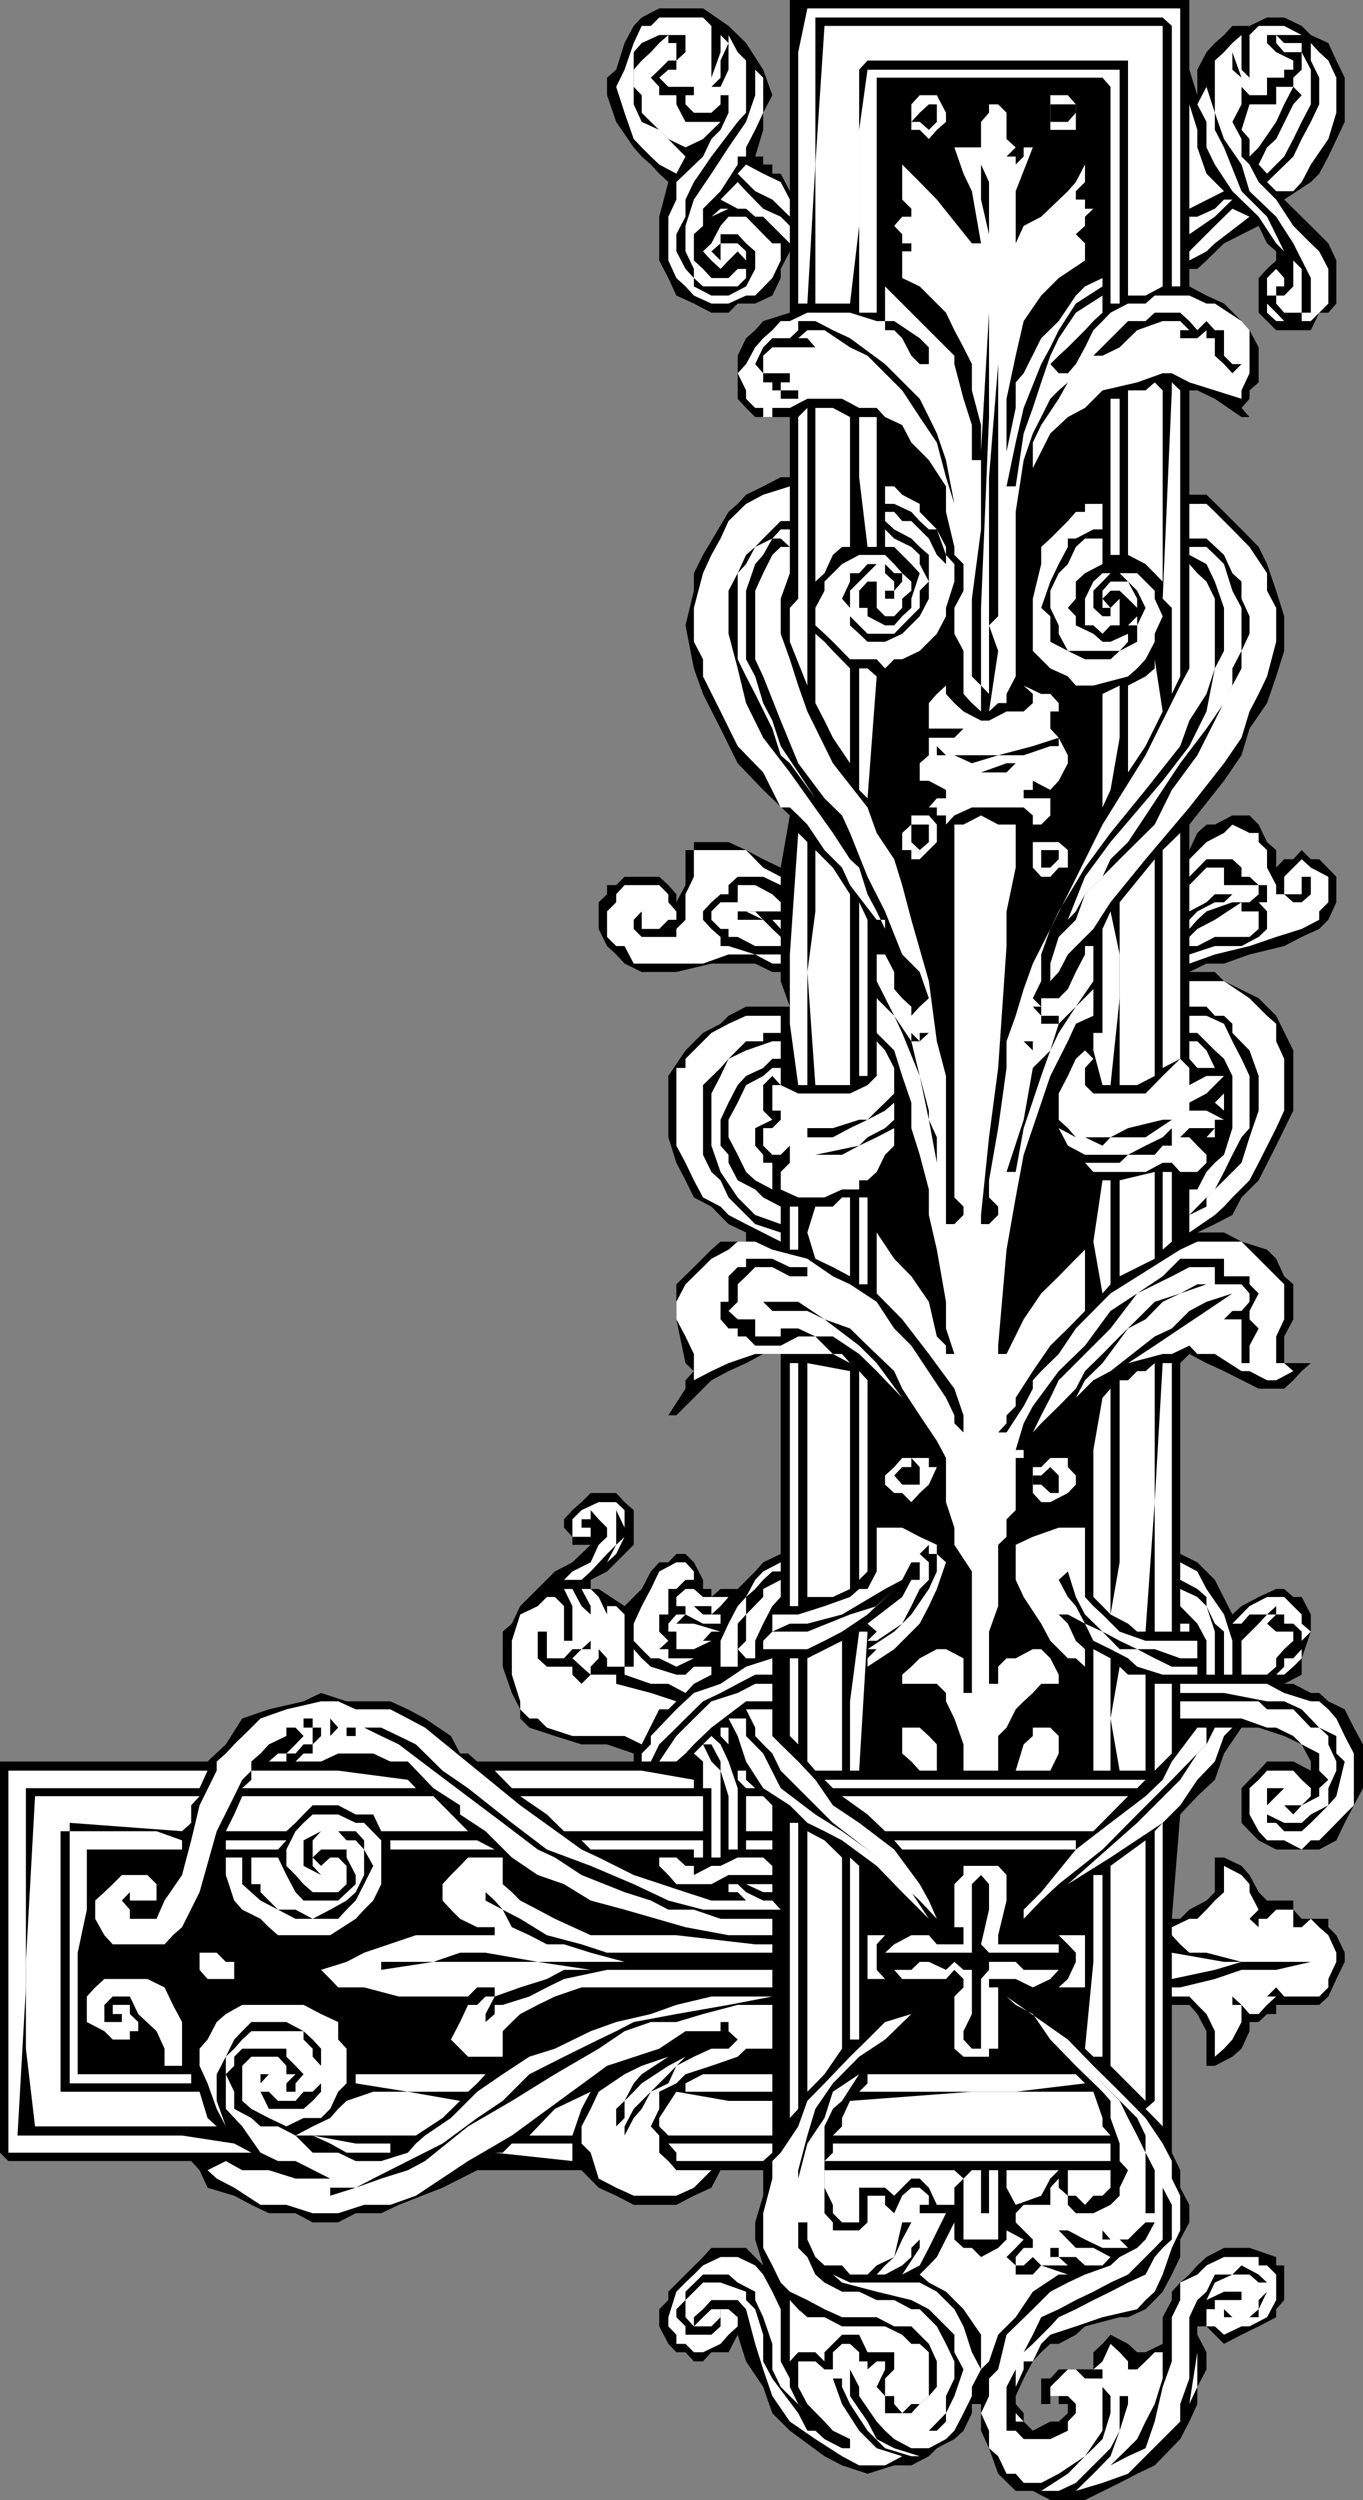
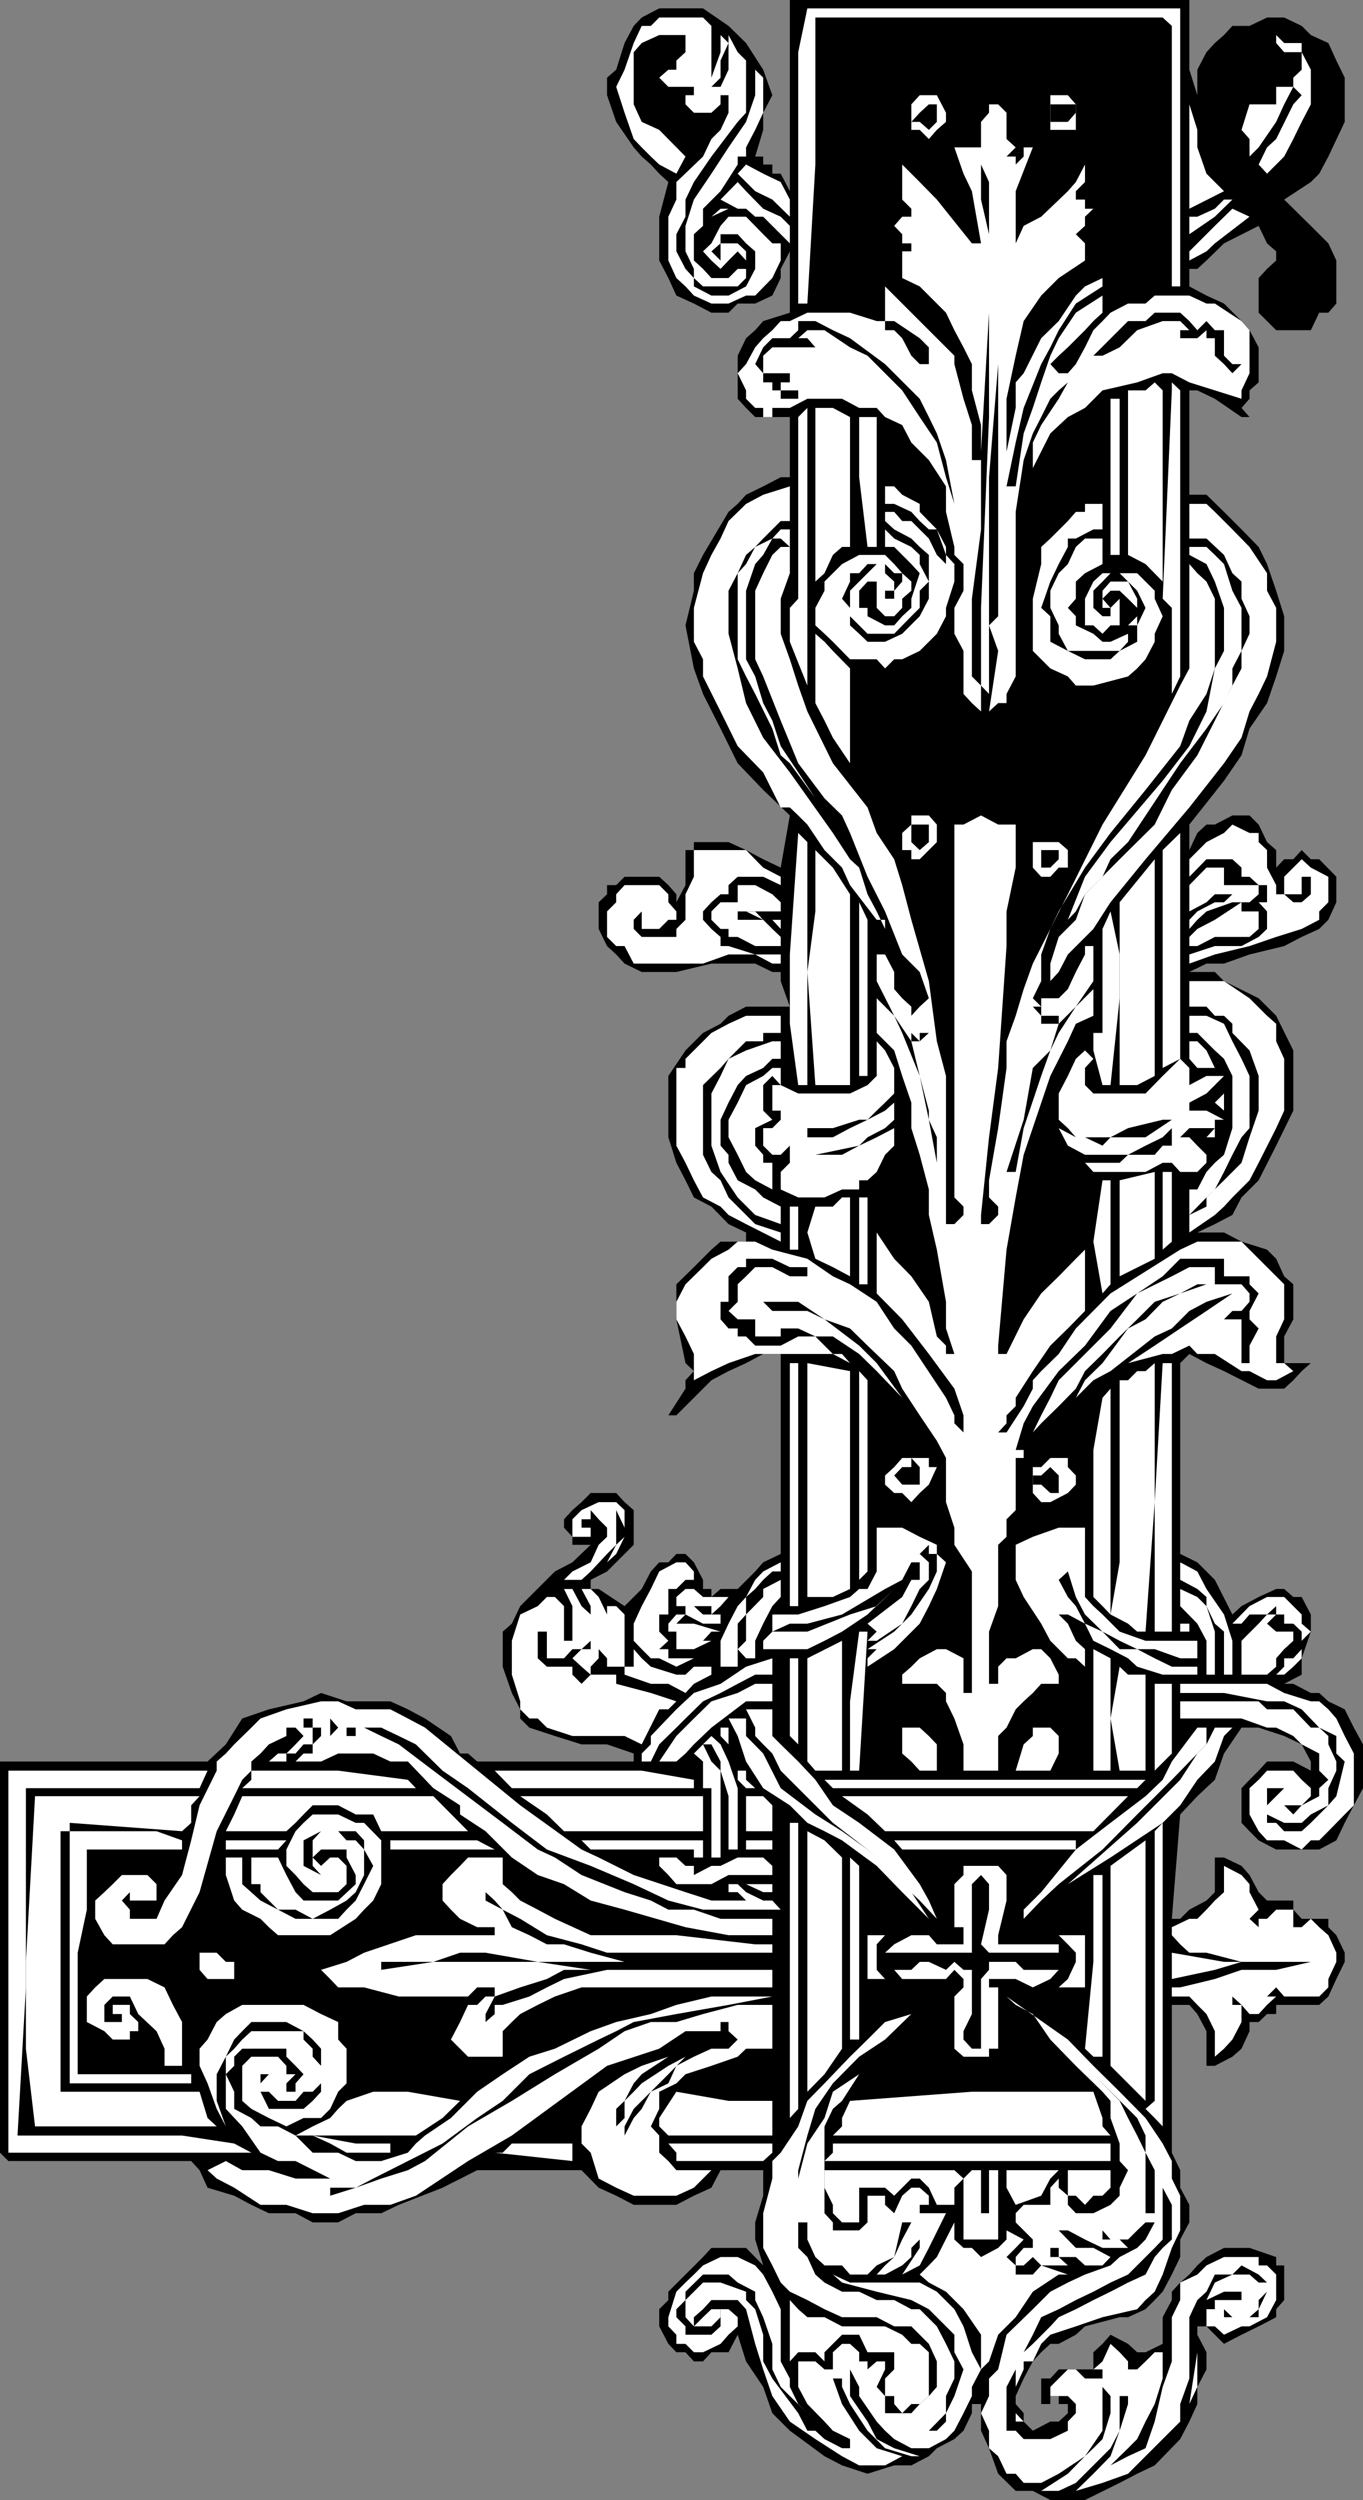
<svg xmlns="http://www.w3.org/2000/svg" width="357.902" height="656.398">
  <rect width="100%" height="100%" fill="#808080" stroke="none" />
  <path d="M312.3 0v18.3l2.102 6.7v-6.7l2.399-4.6L319 11.3l2.402-2.1 2.2-2.4h4.5l4.601-2.198h4.5l4.598 2.199 2.402 2.398 4.598 2.102 2.101 4.597 2.2 4.5V32l-4.301 9.102-2.399 4.5-2.199 2.199-7 4.597 7 6.903 4.598 4.597 2.101 4.5V79.7l-2.101 2.403h-2.399l-2.199 4.597h-9.101l-2.399-2.398-2.203-2.2V73l2.203-2.398 2.399-2.204V66l-2.399-2.102-2.203-4.597-9.098 4.597-4.601 4.5-2.399 2.204h-2.101v4.597l4.5 2.403 4.601 2.097L326 84.301l2.102 2.398 2.398 4.5v9.2l-2.398 2.101v2.2L326 107.101l2.102 2.398H326l-7-4.8-4.598-2.2h-2.101v27.398h4.5l4.601 4.5L326 139l4.5 4.602 2.203 4.5 2.399 7 2.101 6.699v9.097l-2.101 6.704-2.399 7-4.601 6.699-2.102 7-4.598 6.699-9.101 11.5v6.7l2.101-4.5 2.399-2.2H319l4.602-2.398h4.5l2.398 2.398 2.203 4.602 2.399 2.097v4.602l2.101-2.2h2.399l2.199-2.402 2.402 2.403h2.2l4.5 4.597v6.7L348.8 241.5l-2.399 2.398L341.8 246l-4.598 2.398-9.101 2.204-6.7 2.398H316.8l-4.5 2.2h6.7l2.402 2.402 9.098 4.5 2.203 2.199 2.399 2.398 4.5 9.102v15.8l-4.5 9.2-4.602 9.097-4.5 4.5-2.398 4.602-4.602 2.398-4.598 2.204h7L326 326l6.703 2.102 2.399 2.398 2.101 4.602 2.399 2.097v9.2l-2.399 4.5v7h7L341.801 360l-2.2 2.398-2.398 2.204H330.5L321.402 360l-4.601-2.102-4.5-2.398-2.399 2.398V408l4.5 2.2 4.598 4.6 4.602 9.098L326 421.7l4.5-2.398 4.602-2.102h2.101l2.399 2.102h2.199l2.402 4.597v4.5l-2.402 7v4.301l-4.598 2.403h2.399l4.601 2.398h2.2l2.398 2.2 4.3 2.1 2.399 4.802 2.402 4.398v11.5L355.5 474l-2.398 4.602-2.2 4.597-4.5 2.403h-11.3l-4.602-2.403-2.398-2.398-2.102-2.2V469.5l2.102-2.2 2.398-2.402 2.203-2.398h6.899l4.601 2.398v2.403-4.801l-2.402-4.5-4.598-2.2-6.703-2.198H326l-4.598 6.796-2.402 6.903-4.598 4.3-4.5 4.797-2.199 27.403h2.2l2.398-2.403 4.5-2.398 2.199-2.2v-9.1h2.402l4.598 2.198 2.102 2.403 2.398 4.5 2.203 2.199h6.899v2.398l2.199 2.403h7V506l2.101 2.102 2.2 4.597v2.403l-2.2 4.5-2.101 4.597-2.399 2.2h-11.3v2.402h-2.399l-2.203 2.097h-2.398v2.403L326 537.898 323.602 540 319 542.398h-2.2v-9.097l-2.398-4.5-2.101-2.403h-4.598V565.2l2.2 4.602v4.597l2.398 4.5v4.602l-2.399 4.5v4.602l-2.199 4.597-2.402 4.5-2.098 2.2-2.402 2.402-4.598 2.097H294l-9.098 2.403L282.5 613l-4.5 2.398h-2.2l-2.398 2.204-2.199 2.398-2.402 4.5-2.098 4.602v2.097l2.098 2.403v2.199l2.402 2.398 4.598-2.398H278l2.402-2.2V631.2H278v-2.097h-2.2v2.097h-2.398v-6.7h2.399l2.199-2.398h9.102v-4.5l2.398-2.204 2.102-2.398 4.601 2.398 2.399 2.204h2.199l4.5-2.204v-7l2.402-4.5V601.7l2.2-2.398 2.398-2.102 2.101-2.398 2.399-2.2 4.601-2.402h6.7l7 2.403v2.199h2.101v9.097l-2.101 2.403v2.097l-4.602 2.403L326 613l-4.598 2.398L319 613l-2.2-2.2h-2.398v2.2l2.399 4.602v4.5l-2.399 4.597v4.5l-2.101 4.602-2.399 4.597-6.699 6.903-4.601 2.199-4.602 2.398-9.098 4.5h-9.101L271.203 654h-4.5l-4.601-4.5-2.399-6.7-2.101-4.6v-7h-2.399v2.402L253 638.199l-2.398 2.2L246 642.8l-2.098 2.097-4.601 2.403h-4.5l-7 2.199-6.7-2.2-4.601-2.402-9.098-6.699-4.601-4.597-2.399-6.903-4.5-6.699-2.199-7-2.402 4.602h-4.5L184.6 620h-2.398L180 617.602h-2.398l-2.102-2.204-2.398-4.597v-4.5l2.398-2.403V601.7l4.5-4.5 4.602-4.597 2.199-2.403h9.101l4.5 4.602-2.101-6.801v-4.5l2.101-7v-6.7h-11.199l-2.402 4.598-4.598 2.102-4.601 2.398h-11.2l-4.601-2.398-4.598-2.102-4.5-4.597h-27.402l-9.098 4.597-11.5 4.5-4.601 2.204h-6.7l-4.601 2.398h-6.7l-4.5-2.398h-7L66 578.898l-4.5-2.398-7-2.102-2.098-4.597-2.199-2.403h-48L0 565.2V462.5h54.5l4.8-4.5 4.302-6.8 7-2.4 9.101-2.1 4.598-2.2L91 446.7h11.5l4.602 2.1 4.5 2.4 6.8 4.6 2.399 4.598h2.101l2.399 2.102h41.101v-2.102l-7-2.398h-6.699l-7-2.2-6.703-2.198-2.398-2.403v-2.398l-2.2-4.301-2.402-6.898v-9.204l2.402-2.097 2.2-4.602 9.101-9.097 4.598-2.403 4.8-4.597h-4.8V403.5l-2.2-2.398v-2.204l2.2-2.398 2.402-2.102 2.399-2.398h6.699l2.199 2.398 2.402 2.102v9.102L164 408l-4.598 4.602-4.3 2.199v2.398h2.101l6.797 4.5 4.5-4.5 2.402-4.597 2.2-2.403h2.398l2.102-2.199H180l2.203 2.2 2.399 4.6v2.4h2.199v2.1l2.402-2.1h4.5l4.598-4.598 2.101-2.403L205 408v-52.5h-4.598l-4.5 2.398-4.601 2.102-4.5 2.398-4.598 4.602-2.203 2.2-2.398 2.402H175.5l4.5-7v-2.204l2.203-2.398-2.203-2.102-2.398-11.5V337.2l4.601-4.5 4.598-4.597 2.402-2.102h6.7v-2.398l-4.602-2.204-4.5-4.597-4.598-2.403-2.203-4.5-2.398-4.597-2.102-6.7V282.5l4.5-6.7 4.602-4.6 4.601-2.4 2.098-2.1 4.601-2.4h11.5L205 257.603V255.2h-2.2l-4.5-2.2h-11.5l-9.198 2.2H168.5L164 253l-2.2-2.398-2.398-2.204-2.199-4.5v-7l2.2-2.097v-2.403h2.398L164 230.2h9.102l2.398 2.2 2.102 2.402v2.097l2.398-4.5V223.2h2.203v-2.097h9.098l4.601 2.097 4.5 2.403L205 227.8l2.402-13.7-7-6.703-6.699-7-4.5-9.097-4.601-9.102-2.399-6.699L180 164.2l2.203-9.098V150.5l2.399-4.8 6.699-11.302 2.402-2.097 2.2-2.403 4.5-2.199 4.597-2.398h2.402V109.5h-9.101l-2.399-2.398-2.199-2.403V93.4l2.2-4.598 2.398-2.102 2.101-2.398 7-2.2V66L205 70.602V73l-2.2 4.602-4.5 2.097h-4.597l-2.402 2.403h-4.5l-4.598-2.403-4.601-2.097L175.5 73l-2.398-4.602v-11.5l2.398-9.097-2.398-2.2-2.2-2.402-2.402-2.097-2.098-2.403L161.801 32l-2.399-7v-4.602l2.399-2.097 2.199-7 2.402-4.5 2.098-2.2 4.602-2.402h11.5l6.699 4.602 4.601 4.5 4.5 7L202.801 25l-2.399 4.602v4.5l-2.101 7h2.101v2.097h2.399v2.403H205l2.402 4.597V0h104.899" />
  <path fill="#fff" d="M309.902 2.2v73h-2.199V6.8l-2.402-2.198h-91.2v38.597L212 79.7h-2.398v-66L212 2.2h97.902M186.8 6.8v13.598l2.403-6.699V6.801v2.398l2.098 2.102-2.098 4.597v4.5l-2.402 2.403h2.402l2.098-4.5V9.199l2.402 4.5 2.2 2.2v13.703l-2.2 2.398-6.902 9.102-4.598 6.699L180 52.398v4.5l-2.398 4.602V66L180 70.602 182.203 73v2.2l4.598 2.402h4.5l4.601-2.403 2.399-4.597V66l-2.399-2.102-2.199-2.398h-4.5v2.398L186.801 66l2.402 2.398v-4.5h4.5l2.2 2.102v7l-2.2 2.2h-9.101l-2.399-2.2v-2.398L180 66v-6.7l2.203-6.902 4.598-6.796 4.5-6.903L195.902 32l2.399-7v-6.7l2.101 2.098v9.204l-2.101 4.5-2.399 4.597v2.403h-2.199v2.097l-4.5 7-4.601 4.602v4.5l-2.399 2.199v6.898l2.399 2.204L186.8 73h4.5l2.402-2.398h2.2v-2.204l-2.2-2.398-2.402 2.398-2.098 2.204-2.402-2.204L184.6 66l2.2-2.102 2.402-4.597 2.098-2.403h4.601l4.5 4.602 2.399 2.398h2.2v4.5L202.8 73l-4.5 4.602h-2.398l-4.601 2.097h-4.5l-4.598-2.097L180 75.199 177.602 73l-2.102-4.602v-11.5l2.102-4.5v-4.597l7-6.7L186.8 36.5l2.402-2.398 2.098-4.5V25h-2.098v2.398l-2.402 2.204h-4.598L180 27.398V25h2.203v-2.2H175.5l-2.398-2.402 2.398-2.097h2.102v-2.403L180 13.7V9.2h-6.898l-4.602 2.102-2.098 2.398v13.7L168.5 32l4.602 2.102 6.898 7-2.398 4.5-4.5-2.403-2.2-2.097-2.402-2.403-2.098-2.199L164 29.602l-2.2-6.801 2.2-4.5 2.402-7 2.098-4.5h2.402l2.2-2.2h11.5l2.199 2.2" />
-   <path fill="#fff" d="M305.3 6.8v68.4l-4.5 2.402h-4.597V15.898h-68.402l-2.2 2.403H294v61.398h-2.398V22.801l-2.102-2.403h-59.297v61.704h-4.601v-48L227.8 18.3h-2.2v41l-2.398 20.398h-9.101V43.2L216.5 6.801h88.8m43.5 9.097 2.102 4.5v9.204l-2.101 6.898-4.598 6.7-2.402 4.6-2.2 2.4h-4.5l-2.398-2.4 6.899-6.698L341.8 36.5l2.402-4.5 2.2-4.602v-7l-2.2-4.5v-4.597L341.8 9.199h-9.098v2.102l2.399 2.398 4.5 2.2V18.3h-2.399v2.097h-4.5V25h-4.601L326 22.8v-2.402 7L323.602 32 326 36.5v4.602l2.102 2.097 2.398 4.602 4.602 4.597 4.5 6.903 4.601 4.597 2.2 2.102 2.398 4.602v9.097l-2.399 2.403-2.199 2.199h-9.101l-2.399-2.2V73l2.399-2.398L337.203 73v2.2h-2.101v2.402h2.101l2.399-2.403v-6.8l-4.5-4.5-4.602-7-6.898-6.7-4.602-7-2.2-4.5V32l-2.398-4.602 2.399-4.597v-4.5 4.5L319 29.6v4.5l2.402 4.598L326 50.2l6.703 6.7 4.5 9.101 4.598 4.602v11.5h-4.598l-2.101-2.403v-2.097h-2.399V79.7l2.399 2.403 2.101 2.199h4.598v-2.2h2.402V73l-4.601-9.102-4.5-7-7-6.699-2.102-7-4.598-6.699L319 29.602V15.898l2.402-2.199 2.2-2.398v7L326 20.398l-2.398-6.699v-2.398L326 9.199v9.102l2.102 2.097V9.2l2.398-2.398h6.703l4.598 2.398 2.402 2.102 2.2 2.398 2.398 2.2m-171.199-4.6v4.598H175.5l-2.398 2.403-2.2 2.097 2.2 2.403V25h4.5v2.398L180 32h9.203l-4.601 4.5L180 38.7l-4.5-2.2-4.598-4.5-2.402-2.398V25l-2.098-2.2v-4.5l2.098-2.402 2.402-2.199 2.2-2.398 2.398-2.102v2.102h2.102" />
  <path fill="#fff" d="M341.8 11.3v2.4l2.403 4.6v9.098L341.801 32l-2.2 4.5-2.398 4.602-4.5 4.5-2.203-2.403 2.203-4.5 2.399-2.199 4.5-9.102L341.8 25l-2.2-2.2v-2.402l2.2-2.097v-4.602h-4.598l-2.101-2.398V9.199l2.101 2.102h4.598" />
  <path fill="#fff" d="m339.602 22.8-2.399 4.598L335.102 32l-4.602 6.7-2.398 2.402V36.5L326 34.102l2.102-6.704h7v-4.597h4.5M246 25l2.402 4.602V32L246 34.102l-2.098 2.398-2.402-2.398h-2.2v-6.704L241.5 25h4.5m36.5 2.398v6.704h-6.7V25h4.602l2.098 2.398M264.3 36.5l2.403 2.2-2.402 2.402h2.402v2.097l2.098-2.097v-2.403h2.402l-4.5 11.5v13.7l2.098-4.598 4.601-2.403 7-6.699 2.098-2.398 2.402-4.602v4.602l-2.402 2.398v2.2h2.402V54.8h2.2l-2.2 2.097V59.3l-2.402 2.2 2.402 2.398v4.5L278 73l-2.2 2.2-2.398 2.402-4.601 6.699-2.098 9.097-2.402 11.301v13.903l2.402-11.5v-6.704L268.801 98l4.601-9.2L278 84.3l4.5-6.698 2.402-2.403L289.5 73v2.2l-7 4.5-4.5 7-2.2 4.5-2.398 4.402-4.601 11.5-2.098 9.097-2.402 11.5h2.402l2.098-13.898 2.402-6.7 2.2-6.703 2.398-7L278 88.801l4.5-6.7 7-4.5v4.5l-2.398 2.2-2.2 2.398-4.5 4.5L278 93.4l-2.2 2.203L278 98h2.402l2.098-2.398 2.402-4.403 2.2-4.5 2.398-2.398 2.102-2.2 4.601-2.402h4.598l2.402-2.097h9.098l4.5 2.097H319l7 4.602 2.102 2.398V98L326 102.5v2.2l-7-2.2-6.7-2.102L307.704 98h-2.402l-6.7 2.398-9.101 2.102-4.598 4.602-4.5 2.398-4.601 4.3-4.598 9.098V116.2l2.2-4.597 4.597-6.903 2.402-4.3-2.403 2.1-2.2 2.2-2.398 4.8-2.199 4.3-2.402 7-2.098 13.598v43.204l-2.402 4.597v2.403h-2.2l-2.398 2.199 2.399-15.903-2.399-6.699 2.399-2.398V43.199v52.403l-2.399 29.699v56.898L257.602 180v-20.398l2.101-50.102V47.8l-2.101-4.6v9.198l2.101 9.102v20.602l-2.101 36.5v-7l-2.399-9.102v-6.898L253 91.199l-2.398-4.5-2.2-4.597-6.902-6.903L236.902 73v-7h2.399v-2.102h-2.399V61.5l-2.101-2.2 2.101-2.402h2.399v-2.097l-2.399-2.403V43.2l4.598 4.602 4.5 4.597 9.203 11.5h2.399L255.203 50.2 253 45.602l-2.398-6.903h7V32l2.101-2.398v-2.204h2.399l2.199 2.204V36.5" />
  <path d="M282.5 27.398v2.204L280.402 32h-4.601v-4.602h6.699M246 29.602V32l-2.098 2.102L241.5 32h-2.2l2.2-2.398 2.402-2.204H246v2.204" />
  <path fill="#fff" d="m321.402 50.2-9.101 4.6V27.399l2.101 6.704V38.7l2.399 6.903 4.601 4.597m-114 6.698-4.601-4.5-4.5-2.199-4.598-4.597 2.2-2.403 4.5 2.403L205 47.8l2.402 4.597v4.5m0 2.403v4.598l-4.601-4.597-2.399-2.403h-2.101l-2.399-2.097h-2.199l-4.5-2.403 4.5-4.597 2.2 2.398 4.5 4.602L205 56.898l2.402 2.403m116.2-6.903-4.602 4.5-6.7 4.602v-4.602h2.102L319 54.801l2.402-2.403h2.2M191.3 54.8l-4.5 2.098-2.198 2.403 2.199-2.403 2.402-2.097h2.098m136.801 2.097-9.102 7L316.8 66l-4.5 2.398V66l6.7-6.7 4.602-4.5 4.5 2.098M246 88.8l4.602 4.598v2.204l2.398 9.097 2.203 6.903v9.199h2.399V139l-2.399 18.2v20.402l2.399 2.398v6.8l-2.399-2.198-2.203-2.403v-11.3l-2.398-4.5v-6.797l2.398-4.5v-7l-2.398-2.403v-2.097l-2.2-9.204V127.7l-4.5-6.898-4.601-4.602-2.399-4.597-4.5-2.102-2.199-2.398h-4.601l-4.5-2.403H212l-4.598 2.403h-4.601v2.398h-2.399v-2.398h-2.101l-2.399-2.403v-2.2l-2.199-4.5 2.2-2.398 2.398-4.403 2.101-2.398 2.399-2.102L205 84.301h2.402L212 82.1h11.203l7 2.2h2.2v2.398h2.398l2.101 2.102 2.399 4.597 2.199 2.204h2.402v-4.403L241.5 88.8l-6.7-4.5h-2.398v-9.102l6.899 6.903L246 88.8" />
  <path d="m312.3 84.3 2.102 2.4 2.399-2.4L319 86.7h2.402v6.698l2.2 2.204H326L323.602 98l-2.2-2.398L319 93.398v-4.597h-2.2v-2.102l-2.398 2.102h-4.5v-2.102h2.399l-2.399-2.398h-4.601l-6.7 2.398L294 91.2l-4.5 2.2h-2.398l9.101-9.098h4.598l2.402-2.2h6.7l2.398 2.2m-79.899 11.3 9.098 9.097 2.402 4.801 2.098 4.3 2.402 7 2.2 11.5-2.2-7-2.402-9.1-4.5-6.7-4.598-7-9.101-9.102-4.598-2.199-6.703-4.5H212l-2.398 2.102H212l2.102 2.398H202.8l-2.399 2.2V98h7v2.398H205v2.102h4.602v2.2H205v-2.2h-2.2v-2.102h-2.398V98l-2.101-2.398 2.101-4.403 2.399-2.398h4.601l2.2-2.102v-2.398h4.5l4.601 2.398 4.5 2.102 9.2 6.8" />
  <path fill="#fff" d="m305.3 152.7-4.5-4.598-4.597-2.403V102.5h4.598l2.402-2.102 2.098 2.102v50.2m4.601 24.902-2.199 4.597v-22.597l-2.402-2.403 2.402-54.699v-2.102l2.2 2.102v75.102M294 104.7v41h-2.398v-41H294m-70.797 4.8v34.102h-2.101l-2.399 2.097-2.203 4.801-2.398 2.2v-45.598h4.601l4.5 2.398M212 107.102V180l-4.598-11.5v-8.898l2.2-2.403V109.5l2.398-2.398m18.203 4.5v32h-2.402l-2.2-18.301V109.5h4.602v2.102" />
  <path fill="#fff" d="m248.402 145.7 2.2 2.402v4.597l-2.2 6.903v2.199L246 166.398l-2.098 2.102-2.402 2.398-4.598 2.204h-2.101l-2.399 2.398-2.199-2.398h-7l-4.5-4.602-2.203-2.102-2.398-2.199v-4.597l2.398-4.5v-2.403l2.203-2.199 2.399-2.398 4.5-2.403h6.8l2.399 2.403 2.101 2.398 2.399 2.2v2.402l-2.399 2.097v2.403l-2.101 2.199h-2.399l-2.199-2.2V152.7h2.2-4.602l-2.2 2.403v4.5h2.2v2.199l4.601 2.398h2.399l2.101-2.398 2.399-2.2V157.2l2.199-6.699-2.2-2.398-2.398-2.403-2.101-2.097h-2.399V139l2.399 2.398 4.5 2.204 2.199 2.097v2.403l2.402 4.597-2.402 2.403v4.5l-2.2 2.199-4.5 4.597h-7l-4.597-4.597v-6.7l2.399-2.402 2.199-2.199 2.402-2.398h2.2v2.398l2.398 2.2v2.402h-2.399v2.097h2.399v-2.097l2.101-2.403V150.5h-2.101l-2.399-2.398h-4.601l-2.2 2.398h-2.398v2.2l-2.101 4.5 2.101 2.402v4.597l2.399 2.2 2.199 2.101h4.601l4.5-2.102 4.598-4.597 2.402-4.602v-11.5l-2.402-2.097-2.2-2.204-4.5-2.398-2.398-2.2v-2.402h2.399l2.101 2.403h2.399L241.5 139l2.402 2.398L246 145.7l2.402 2.403v4.597-9.097L246 139h-2.098l-2.402-2.2-2.2-2.402-4.5-2.097h-2.398v-4.602h2.399l2.101 2.2 4.598 2.402v2.097L246 139l2.402 6.7" />
  <path fill="#fff" d="M207.402 136.8H205l-4.598 4.598-2.101 2.204-2.399 2.097-2.199 4.801-2.402 4.602v11.296l2.402 9.102 2.2 9.102 4.5 9.097 7 9.102 11.3 15.898 4.5 6.903 2.399 2.199 2.199 7 2.402 4.5 2.2 4.597V241.5h-2.2l-7-9.102-2.101-4.597-4.602-4.602-4.5-6.699-2.398-2.398-2.2-2.102H205l-4.598-9.2-6.699-6.902-4.5-9.097-4.601-9.2v-4.5l-2.399-4.601v-8.898l2.399-9.102 2.199-4.8 2.402-4.302 2.098-4.597 4.601-4.5 4.5-2.403 7-2.199v9.102M332.703 150.5v4.602l2.399 4.5v8.898l-2.399 9.102-2.203 4.597-2.398 4.602-2.102 6.898-4.598 6.7L312.301 212l-11.5 13.602-9.2 11.296-4.5 7-6.699 6.704-2.402 4.597-2.2 2.403v2.097V253l2.2-7 4.5-4.5 2.402-6.7 9.098-9.198 9.203-9.102 4.5-9.102 6.7-9.097 4.597-9.102 4.602-9.199 2.398-4.5v-4.602l2.102-4.5v-4.597L326 157.199v-4.5l-2.398-2.199-2.2-4.8-4.601-4.302h-4.5v-9.097h4.5l2.199 2.097 4.602 4.602 4.5 4.602 4.601 6.898" />
  <path fill="#fff" d="M289.5 139h-2.398l-4.602 2.398h-2.098v2.204l-2.402 4.5-2.2 4.597-2.398 6.903 2.399 2.199v6.699l4.601 2.398 4.5 2.204h6.7l2.398-2.204 4.602-2.398v-4.3l2.199-4.598-2.2-4.5-2.398-2.403L294 150.5h-2.398l-2.102 2.2-2.398 2.402v4.5l2.398 2.199h2.102v-2.2H289.5v-4.5l2.102-2.402h4.601l2.399 4.5v4.602l-2.399 2.398v4.301L294 170.898h-13.598l-2.402-4.5V164.2l-2.2-4.597v-4.5l2.2-4.602 2.402-2.398 2.098-4.5 2.402-2.204h4.598v6.704l-4.598 2.398-2.402 2.2v4.5l-2.098 2.402 2.098 2.199v2.398l4.602 2.2 2.398 2.101h2.102l4.601-2.102V164.2h2.399v-4.597l-2.399-2.403-2.203-2.097h-2.398L289.5 157.2l2.102 2.403L294 157.2v7h-2.398l-2.102 2.2-2.398-2.2h-2.2v-7l2.2-4.5 2.398-2.199h9.102l4.601 4.602v2.097l2.098 4.602-2.098 4.597v2.102l-2.402 4.602-2.2 2.398-2.398 2.102-9.101 2.398H282.5l-2.098-2.398-4.601-2.102-2.399-2.398-2.199-2.204V157.2l2.2-9.097v-4.5l2.398-2.204 4.601-4.597 2.098-2.403h2.402v-2.097h4.598V139" />
  <path fill="#fff" d="M207.402 139v11.5L205 157.2v9.198l2.402 6.704 2.2 6.898 2.398 6.8 6.703 13.598L227.801 212l2.402 6.7 4.598 6.902 2.101 6.796 2.399 9.102 4.601 16.102L246 273.398l2.402 9.102v38.898h2.2L253 319v-2.2l-2.398-2.402V216.5H253l4.602-2.398 4.5 2.398h4.601v11.3l-2.402 11.5v9.098l-2.2 32-2.398 18.204L257.602 319v2.398h2.101l2.399-2.398v-2.2l-2.399-2.402v-4.5l2.399-13.699 2.199-15.8v-7l2.402-6.7 2.098-7 2.402-6.699 4.598-9.102 4.601-9.097L289.5 216.5l11.3-18.2 9.102-18.3 2.399-4.5v-27.398l2.101 2.398 2.399 2.2 2.199 4.5v18.3l-2.2 6.7-4.5 7-2.398 6.698-9.101 11.5-9.2 11.301-6.699 9.102L278 239.3l-2.2 4.597-2.398 6.704v7l-2.199 4.5 2.2 2.199v-2.2H278l2.402-2.402 2.098-4.5 2.402-4.597v-2.204h2.2v9.204L282.5 264.3l-4.5 4.5-2.2 7-4.597 4.597L268.801 294l-4.5 13.7h2.402l2.098-11.5 4.601-13.7 2.399-6.7 2.199-4.6 4.5-6.9 4.602-4.6v7l-4.602 2.1-2.098 4.598-4.601 9.102-7 20.7-2.098 11.198-2.402 13.704-2.2 25.199v2.199h2.2l4.5-9.102 4.601-6.796 4.598-4.5 4.5-4.602 2.402-2.398v16.097l-4.5 4.602-4.601 4.5-4.598 6.699-4.5 7v2.2l-2.402 2.402v2.097l-2.2 2.403h2.2l4.5-6.903 2.402-4.597v-2.204l2.2-2.398 4.597-4.5 4.5-6.7 9.102-9.198 18.3-11.5 4.5-2.102H326l2.102 2.102 4.601 4.597 2.399 2.403 2.101 2.097v9.2l-2.101 4.5v7h2.101l2.399 2.101-4.5 2.398h-2.399L328.102 360H326l-7-4.5h-4.598l-2.101-2.2-4.598 2.2h-2.402l-9.098 2.398 7-4.597 6.7-4.5 6.898-4.602 6.8-4.597-6.8 2.199-4.5 2.398-4.598 4.602-4.5 2.097L291.602 360l-4.5 2.398L282.5 367l2.402-4.602 4.598-4.5 6.703-9.097 4.598-2.403 4.5-4.597 4.601-2.2 6.899-2.402h-2.399l-4.5 2.403-6.699 2.199-4.601 4.597-4.602 4.5-4.5 4.602-4.598 4.5-2.402 4.602-4.5 4.597-4.598 4.5-2.199 2.403 2.2-4.5L275.8 367l2.199-4.602 4.5-4.5 9.102-9.097 7-9.2 9.101-4.5 4.598-2.402h6.7v4.5h7l2.102 2.403v2.199L326 344.199h-2.398l-2.2 2.2H326v11.5h2.102V353.3l2.398-4.5-2.398-2.403V344.2l2.398-4.597-2.398-2.403v-2.097h-6.7V330.5h-11.5l-4.601 4.602-6.7 4.5-7 4.597-6.699 9.102L278 360l-6.797 9.2-2.402 4.5-2.098 7h2.098v2.1h-2.098v13.7l-2.402 2.398v4.602l-2.2 2.102v16.097l-2.398 6.7v13.703h2.399v-4.5l2.199-2.204h2.402l4.5-2.398h2.2l2.398 2.398L278 439.7v2.403h-4.598l-2.199 2.398-2.402 2.2-2.098 2.1-2.402 4.802-2.2 2.199v9.097H253V458l-2.398-6.8-2.2-4.5v-2.2L246 442.102h-9.098v-2.403l2.399-2.097 2.199-2.204L246 433h2.402l4.598 2.398v9.102h2.203v-31.898l-4.601-7v-4.5l-2.2-6.704v-11.597L246 378.3l-4.5-6.7-4.598-7-2.101-4.601-7-6.7-4.598-4.5-6.703-2.402-6.898-4.597h-9.2l2.399 2.398H212l4.5 2.2 9.102 6.902 4.601 4.597 6.7 9.102-6.7-7-4.601-4.5-6.899-4.602h-4.601l-4.5-2.097H205v2.097h-6.7v-4.5h-4.597l-2.402-2.199 2.402-2.398v-4.602l2.2-2.097 2.398-2.403h4.5l4.601 2.403H212v-2.403h-4.598l-4.601-2.199h-6.899v2.2h-2.199l-2.402 2.402v6.699h-2.098v4.597l2.098 2.403h2.402v2.097h2.2l2.398 2.403H205l4.602-2.403h4.5l4.601 4.602h2.399l2.101 2.398-4.5-2.398h-20.402l-7 2.398-4.5 2.102-4.598 2.398V355.5L180 350.898l-2.398-4.5v-4.597l2.398-4.602 4.602-4.5 2.199-2.199 4.5-2.398 2.402-2.102h4.598l4.5 2.102L212 330.5l6.703 4.602 4.5 2.097 7 4.602 4.598 7 4.5 4.5L248.402 367l2.2 4.602v2.097l2.398 2.403h-2.398H253v-4.5l-2.398-7-6.7-9.102-7-9.102-6.699-6.796v-16l4.598 6.898 4.5 4.602 4.601 6.699 2.098 9.097 2.402 2.403v2.199h2.2l-2.2-6.7v-7L246 328.103 243.902 319v-6.7l-2.402-9.1-2.2-7v-6.7l-2.398-7-2.101-6.7-2.399-2.402-2.199-2.199v-9.097l4.598 4.597 2.101 4.5L241.5 282.5l2.402 11.5L246 305.3v-6.698L243.902 294v-2.398L241.5 282.5l-2.2-9.102-4.5-6.699-4.597-9.097v-7h2.2l2.398 4.597v4.5l2.101 2.403 2.399 2.199v2.398l2.199-2.398 2.402-2.2-2.402-6.902-4.598-4.597-4.5-11.301-4.601-9.102-4.598-11.5-2.101-4.597-4.602-4.5-6.898-9.204L205 189.2l-4.598-11.597-2.101-4.5v-18l2.101-4.602 2.399-4.8 2.199-2.098h2.402L205 141.398h-2.2l-2.398 4.301-2.101 2.403-2.399 7v18l2.399 4.5 2.101 7 2.399 4.597 2.199 6.7 4.602 6.902 4.5 6.8-6.7-9.203-2.402-2.097-2.2-7-4.5-9.102-2.398-4.597-2.199-4.5V150.5l2.2-2.398 2.398-4.5 4.5-2.204L205 139h2.402" />
  <path fill="#fff" d="M326 159.602v11.296l-2.398 4.602v4.5l-2.2 4.602-4.601 6.699-6.899 9.097-13.699 20.704-4.601 4.5-2.102 4.597-4.598 4.602-2.402 4.5-2.098 2.199 4.5-11.3 6.7-9.098L305.3 205l7-9.102 4.5-9.097L319 175.5l2.402-4.602v-11.296L319 152.699l-2.2-4.597-4.5-2.403v-2.097h4.5l2.2 2.097 2.402 2.403 2.2 7 2.398 4.5M223.203 175.5v24.898l-4.5-6.699-2.203-4.5-2.398-4.597v-18.204l2.398 2.102 2.203 2.398 4.5 4.602" />
-   <path fill="#fff" d="m305.3 186.8-4.5 9.098-4.597 6.903V180l4.598-2.398 2.402-2.102v-2.398l2.098 13.699m-75.098-9.199-2.402 32-2.2-2.204V175.5h2.2l2.402 2.102m47.797 7v2.199h-2.2v4.5l2.2 2.398 2.402 4.602v2.097L278 205l-2.2 2.398-4.597-2.398v2.398h-2.402v2.204h7v4.5l-2.399 2.398h-2.199v-2.398L268.801 212h-13.598l-4.601 2.102-2.2 2.398v-2.398H246V212h-2.098l2.098-2.398h2.402v-2.204l-4.5-2.398H241.5v-4.602l2.402-2.097v-4.602h6.7l2.398-2.398h-9.098v-6.7L246 182.2l2.402-2.199v2.2l2.2 2.402L253 186.8l4.602 2.398h2.101l4.598-2.398h4.5l2.402-2.2v-2.4l-2.402-2.2 4.601 2.2h2.399l2.199 2.402M294 180v13.7l-2.398 13.698L289.5 212v-29.8l4.5-2.2" />
  <path d="M278 195.898h-2.2l-7 2.403h-6.698l-6.899 2.097-4.601-2.097H246v-2.403l2.402 2.403h13.7l9.101-2.403L278 193.7v2.2m-4.598 4.498h-6.699l-2.402 2.403h-15.899 9.2l6.699-2.403h9.101" />
  <path fill="#fff" d="M246 218.7v2.402l-4.5 4.5h-2.2v-2.403h-2.398v-4.5l2.399-2.199v-2.398h4.601L246 216.5v2.2" />
  <path d="M243.902 216.5v4.602l-2.402 2.097-2.2-2.097V216.5h4.602" />
  <path fill="#fff" d="m330.5 221.102 2.203 2.097v4.602l2.399 4.597v2.403h2.101l2.399 2.097h2.199l2.402-2.097v-4.602h-2.402v4.602h-4.598v-4.602l4.598-4.597 2.402 2.199 4.598 2.398v6.7l-2.399 2.402v2.199l-4.601 2.398-6.7 2.102-7 2.398-9.101 2.204-6.7 2.398v-2.398l6.7-2.204h7l4.5-2.398 2.203-2.102v-4.597l-2.203-2.403h2.203v-4.5H330.5l-2.398-2.199H326v-2.398l-2.398-2.2H316.8l-4.5 4.598v-4.597l4.5-4.5 4.601-2.403 2.2-2.199 4.5 2.2h2.398v2.402M212 223.2v61.698h-2.398l-2.2-16.097v-18.2l2.2-31.902 2.398 2.403v2.097m97.902 2.403V278l-4.601 2.398V223.2l4.601-4.5v6.903m-29.5-2.403v4.6H278l-2.2 2.4h-2.398l-2.199-2.4v-6.698H278l2.402 2.097M205 230.2v2.198l-4.598-2.199h-6.699l-2.402 2.2v2.402h-2.098l-2.402 2.097-2.2 2.403v2.199l2.2 2.398 2.402 2.102v2.398h2.098l7 2.204H205V253h-2.2l-4.5-2.398h-7L184.603 253h-18.2L164 248.398h-2.2L159.403 246v-6.7l2.399-2.402v-2.097l2.199-2.403h9.102l2.398 2.403v2.097l2.102 2.403v2.199H175.5l-2.398 2.398H168.5v-4.597l-2.098 2.199v2.398L168.5 246h9.102v-2.102L180 241.5v-6.7l2.203-4.6v-7h13.7l4.5 4.6 4.597 2.4" />
  <path d="M278 223.2v2.402l-2.2 2.199h-2.398v-4.602H278" />
  <path fill="#fff" d="M223.203 234.8v50.098h-9.101L212 255.2l2.102-15.898V223.2l4.601 4.602 4.5 7m80 47.698-4.601 2.398H294v-48l9.203-11.296V282.5m18.199-54.7v4.598h9.098v2.403l-2.398 2.097H326v2.403h4.5v4.597L328.102 246H319l-4.598 2.398h-2.101V246l2.101-2.102L319 241.5l7-4.602h-2.398l-6.801 2.403-2.399 2.199-2.101 2.398V241.5l2.101-2.2 4.598-2.402h2.402l2.2-2.097H326h-7l-2.2 2.097-4.5 2.403v-6.903l4.5-4.597h4.602M205 236.898v2.403h-11.297v2.199h-2.402 9.101l2.399 2.398L205 246v2.398h-6.7L193.704 246h-2.402v-2.102h-2.098l-2.402-2.398v-2.2l2.402-2.402h4.5v2.403-6.903h4.598l4.5 2.403 2.199 2.097M227.8 241.5v41h-2.198v-45.602l2.199 4.602" />
  <path fill="#fff" d="M205 241.5v2.398l-2.2-2.398h-2.398l-4.5-2.2h2.399l2.101 2.2H205m86.602 43.398H289.5l-2.398-9.097v-4.602h2.398v-27.3l2.102-4.598L294 250.6v11.5l-2.398 22.797m36.5-22.795 4.601 4.597 2.399 2.102v4.597l2.101 4.602v13.602l-2.101 4.597-4.602 9.102-2.398 4.597-4.5 4.5-2.2 2.403L319 319l-6.7 4.602V319l4.5-2.2v-2.402l4.602-4.5 4.598-4.597 2.102-6.7 2.398-7V282.5l-2.398-6.7-4.5-4.6v-2.4l-2.2-2.1H319l-2.2-2.4h-4.5v-6.698h9.102l6.7 4.5" />
  <path d="M275.8 266.7h2.2v2.1h-4.598v-2.1l-2.199-2.4h2.2v2.4h2.398" />
  <path fill="#fff" d="m326 278 2.102 4.5v13.7L326 298.601l-2.398 4.597-2.2 4.5L319 312.3l-2.2 2.097-4.5 4.602v-6.7h2.102l2.399-4.6 2.199-2.4 2.402-2.1 2.2-7v-13.7l-2.2-4.5-2.402-2.2-4.598-4.6h-2.101v-4.5h4.5l4.601 2.1 2.2 4.598L326 278m-121-9.2v2.4h-4.598v2.198h-4.5L191.301 278l-2.098 2.398-4.601 4.5V303.2l2.199 4.5 2.402 2.2 2.098 4.5 7 7 6.699 2.203V326l-9.098-4.602-4.601-2.398-2.098-2.2-4.601-2.402-2.399-4.5-2.203-4.597-2.398-4.5v-20.403H180V278l2.203-2.2 4.598-4.6 4.5-2.4 4.601-2.1H205v2.1" />
  <path d="M241.5 273.398V271.2h2.402l-2.402 2.2h-2.2v-4.6 2.398l2.2 2.2" />
  <path fill="#fff" d="M205 273.398V278h-2.2l-2.398 2.398-4.5 2.102-2.199 2.398-2.402 4.602-2.098 4.5v6.8l2.098 2.4v2.1l2.402 4.598 4.598 2.403 2.101 2.097 4.598 2.403v4.597L198.3 319l-4.597-4.602-4.5-6.699-2.402-6.898v-13.7l2.402-4.601 2.098-4.5 4.601-2.2 6.899-2.402H205" />
-   <path d="M271.203 273.398v2.403h2.2-2.2l-2.402-2.403h2.402" />
  <path fill="#fff" d="M319 280.398h-4.598L312.301 278v-4.602h2.101l2.399 2.403 2.199 4.597m-84.2 6.704-2.398 2.398-2.199 2.102-2.402 2.398h-2.2l-6.898 2.2H212v2.402h6.703l4.5-2.403 4.598-2.199 4.601-2.398 2.399-2.102v4.5l-2.399 2.2-4.601 2.402-2.2 2.199-11.5 2.398h7l4.5-2.398 4.602-2.2 4.598-2.402v4.602l-2.399 2.398-2.199 4.5-2.402 2.2h-2.2v2.402h-4.5l-4.601 2.097h-6.898L205 312.301v-4.602l2.402-2.398v-4.5L205 303.199h-2.2l-2.398-2.398v-4.602h2.399L205 294v-2.398h-2.2v-6.704h2.2l4.602 2.204h13.601l4.598-2.204 2.402-2.398v-9.102l2.2 2.403 2.398 4.597v6.704" />
  <path fill="#fff" d="M287.102 287.102H300.8l4.5-4.602 4.601-4.5 2.399 2.398v4.5l4.5-2.398h4.601L319 284.898l-2.2 2.204-4.5 2.398v2.102h4.5l4.602 2.398H319v2.2h-6.7l-2.398 2.402h2.399l2.101 2.199 2.399 2.398v2.102l-2.399 2.398h-4.5l-2.199-2.398h-2.402l-4.5 2.398h-13.7l-2.199-2.398H294l2.203-2.102h7l2.098-2.398h2.402v-4.602l-2.402 2.403-4.5 2.199-4.598 2.398h-11.3l-4.5-2.398-2.403-4.602 4.5 2.403h2.402l4.598 2.199 2.102-2.2h9.199l6.902-4.601h-2.402l-9.098 2.2-4.601 2.402H282.5l-2.098-2.403L278 294v-6.898l2.402-4.602 2.098-4.5 2.402-2.2 2.2 2.2-2.2 2.398v4.5l2.2 2.204M205 280.398v4.5l-2.2-2.398-2.398 2.398v6.704l2.399 2.398-4.5 2.2v4.6l2.101 2.4v2.1h2.399v7l-4.5-2.402-2.399-2.199-2.199-4.5-2.402-4.597V294l2.402-4.5 2.2-4.602 4.5-2.398 2.398-2.102H205" />
  <path fill="#fff" d="M321.402 291.602 319 289.5l2.402-2.398zM319 300.8v-2.198h-2.2l2.2-2.403v4.602m-11.297 6.899V326l-2.402 2.102v-20.403h2.402m-4.5.001v22.8L294 335.102v-25.204l9.203-2.199m-11.601 4.601v24.9l-2.102 2.402L287.102 326l2.398-16.102h2.102v2.403m-63.802 2.097V337.2h-2.198v-22.8h2.199m-4.598 13.702v7l-4.5-2.403-4.601-2.199-2.102-6.898 2.102-6.801h4.601l2.399-2.403h2.101v13.704m-13.601 0h-2.2V316.8h2.2v11.3m0 29.798V421.7h-2.2v-63.8h2.2m98.101-.002v70.5h-4.5v-34l2.098-36.5h2.402m-84.5 2.102v57.2l-4.5 2.1H212v-61.402L223.203 360m80-2.102v36.5l-2.402 34h-2.2l-2.398-2.097-4.601-2.403L294 410.2v-47.8h2.203l2.399-2.399h2.199l2.402-2.102m-75.403 6.703v48l-2.198 2.199V360l2.199 2.398v2.204m63.801 59.296L289.5 421.7l-2.398-2.398V380.7L289.5 367l2.102-2.398v59.296M246 385.2l-2.098 4.6-2.402 2.2-2.2 2.398-2.398-2.398h-2.101l-2.399-2.2v-2.402l2.399-2.199 2.101-2.398h7v2.398H246m36.5 2.199v2.403L280.402 392l-4.601 2.398h-2.399L271.203 392v-6.8h2.2l2.398-2.4h4.601v2.4l2.098 2.198" />
  <path d="M241.5 385.2v4.6h-4.598l-2.101-2.402 2.101-2.199h2.399v-2.398l2.199 2.398m36.5 2.199V392h-2.2l-2.398-2.2h-2.199v-2.402h2.2l2.398-2.199 2.199 2.2" />
  <path fill="#fff" d="M164 398.898v4.602l-2.2 4.5-2.398 2.2 2.399-4.598L164 403.5v-2.398l-2.2-4.602v9.102L159.403 408l-4.3 4.602-2.399 2.199h-4.601l2.199-2.2 4.8-2.402 2.102-4.597 2.2-2.102v-2.398l-2.2-2.204-2.101-2.398v2.398h-2.399v2.204h4.5-2.101v2.398H150.3v-4.602l2.402-2.398 4.5-2.102h4.598l2.2 2.102v2.398m120.902 2.204V419.3l2.2 2.398 2.398 2.2 4.5 4.5 6.8 2.402h13.602v4.597h-4.5L303.203 433h-4.601L294 430.8l-4.5-2.402-4.598-4.5-2.402-4.597-2.098-6.7-2.402 2.2 2.402 4.5 2.098 2.398 2.402 4.602 4.598 2.097L294 433h4.602l4.601 2.398 4.5 2.204h6.7v2.097H305.3l-6.7-2.097-2.398-2.204-4.601-2.398-4.5-2.2-2.2-4.5-4.5-2.402H278l2.402 2.403 2.098 4.5 2.402 2.199v4.602l-2.402-2.204h-2.098l-4.601-4.597-2.399-4.5-4.601-7-2.098-4.5v-9.2l4.5-2.101 6.797-2.398h6.902m-38.902 4.5V408l2.402 2.2-2.402 7-2.098 4.5-2.402 4.6-6.7 6.7-7 4.602v-2.204l2.403-2.398h-2.402l7-4.602 4.5-4.5 4.601-6.699 2.098-4.597V408h-2.098v-2.398L241.5 408l2.402 2.2v4.6l-2.402 2.4-2.2 4.5-2.398 4.6-6.699 4.5h-2.402l2.402-2.402-2.402-2.097 9.101-7 2.399-4.5h2.199v-4.602h-2.2l-2.398 4.602-4.5 2.398-11.3 6.7L212 426.3h-4.598l-4.601 2.097v-4.5h6.8l6.899-2.199 6.703-2.398 2.399-2.102h2.199l2.402-4.597v-11.5h6.7l4.597 2.398 4.5 2.102m-41 7.001h-2.2l-2.398 2.199-2.101 2.398-2.399 2.102v4.597l-2.199 2.403v11.3h-4.5v-6.8l2.098-4.5 2.402-4.602 2.2-2.398 2.398-4.5 2.101-2.2L205 410.2v2.403m116.402 11.295 2.2 6.903v8.898h-2.2v-11.3L319 426.3l-2.2-4.602V419.3l-2.398-2.102-4.5-2.398v-4.602l4.5 2.403 2.399 4.597 4.601 6.7m-139.199-11.296v2.199H180l-2.398 2.398H175.5v6.7h-2.398v4.5l2.398 2.402-2.398 2.199h2.398v2.398h11.3-4.597l-4.601 2.204-4.5-2.204h-2.2L168.5 433l-2.098-2.2v-4.5l2.098-4.6 2.402-4.5 2.2-4.598 4.5-2.403H180l2.203 2.403" />
  <path fill="#fff" d="m205 419.3-2.2 2.4-2.398 4.6-2.101 4.5v4.598h-2.399L193.703 433l2.2-2.2v-6.902l4.5-4.597v-2.102l4.597-2.398v4.5m114 9.097V439.7h-2.2v-8.898l-2.398-4.5-4.5-4.602v-4.5l4.5 2.102 2.399 2.398 2.199 6.7m-134.398-9.1h6.699l-2.098 2.4-2.402 2.198V421.7h-4.598l2.399 2.2h4.601v2.402h-4.601L180 423.898l-2.398 2.403h4.601l7 2.097h-2.402l-2.2 2.403H180h6.8L182.204 433h-4.601v-4.602H180h-4.5v-2.097l2.102-2.403H180V421.7h-2.398v-2.398L180 417.2h2.203l2.399 2.102m-31.899 2.398 2.399 2.198v6.903L152.703 433h2.399v-11.3l-2.399-4.5h2.399l2.101 2.1 2.2 4.598V433v-11.3h2.398l2.199 2.198v13.704h-4.598v-2.204L157.203 433v2.398l-2.101 2.204v2.097l-2.399-2.097-2.402-2.204 2.402-2.398h-2.402l-2.2 2.398h-4.5v-7h-2.398v7l2.399 2.204h6.699v2.097l2.402 2.403 2.399-2.403h6.699v2.403l9.101 2.398 6.7 2.2-2.102 2.1h-2.398L168.5 458l-4.5-2.2h-13.7l-6.698-2.198-2.399-2.403H139l-2.398-2.398v-2.102l-2.2-7v-8.898l2.2-6.903 4.601-2.199 2.399-2.398h2.101l2.399 2.398v9.102h2.199v-9.102l-2.2-4.5h2.2l2.402 4.5M200.402 433v-2.2l2.399-2.402H212l11.203-4.5 7-2.199 4.598-4.5-7 6.7-6.7 4.5-4.601 2.402L212 433h-11.598m141.398-9.102v2.403l2.403 2.097-2.402 2.403v4.597l-2.2 2.204-2.398 2.097h-2.101l2.101-2.097v-2.204h2.399L341.8 433v-4.602l-2.2-2.097h-2.398v-2.403h-2.101V421.7l-2.399 2.2h-4.601L326 426.3h-2.398l4.5-4.602 4.601-2.398h4.5l4.598 4.597" />
  <path fill="#fff" d="m335.102 423.898-2.399 2.403 2.399 2.097h4.5v2.403L337.203 433l-2.101 2.398v2.204l-2.399 2.097H326v-8.898l4.5-4.5 2.203-2.403h2.399m-22.802 4.5h-2.398v-2.097h2.399v2.097m-86.699 36.5h-2.399V446.7l2.399-18.3h2.199l-2.2 36.5m-4.499-34.1v34.098h-7L212 462.5v-27.102l9.102-4.597m-43.5 8.899H180l2.203-2.098h4.598v2.097l-4.598 2.403L180 444.5l-4.5-2.398h-4.598L164 439.699v-2.097h2.402V433l2.098 2.398 2.402 2.204 6.7 2.097m114-4.301v29.5h-4.5V433l4.5 2.398m-82 0V458l-2.2-2.2v-20.402h2.2m-6.802 0v4.301h-4.5l-4.597 2.403-4.5 2.398-4.601 2.2-4.602 4.5-2.398 2.402-4.5 4.398-2.2 4.5H168.5v-2.102l2.402-2.398v-2.2l6.7-7 4.601-4.3 7-2.398 6.7-4.5 6.898-2.204M300.8 439.7v25.198H294l-2.398-13.699L294 437.602l2.203 2.097h4.598m6.902 20.699-4.5 4.5v-22.796h4.5v18.296M348.8 448.8l2.102 2.4 2.2 4.6 2.398 4.598V474l-2.398 2.398-4.301 4.403-2.399 2.398h-2.199l-2.402 2.403-4.598-2.403h-4.5l-2.203-2.398-2.398-4.403V469.5l2.398-2.2 2.203-2.402h6.899l2.199 2.403 2.402 2.199v2.102L341.801 474h-4.598l2.399 2.398L341.8 474l4.601-2.398V469.5l2.399-2.2-2.399-2.402v-4.5l-4.6-2.398-2.2-2.2-4.5-2.198h-2.398L326 451.199h-16.098v-4.5H330.5l2.203 2.102h6.899l4.601 4.8h2.2l2.398 2.2V458l2.101 4.5v2.398l-2.101 4.602v4.5l-4.598 2.398-2.402 2.204h-4.598l-4.5-2.204V474l4.5-4.5h-4.5v9.102h2.399l2.101 2.199h4.598l2.402-2.2 2.2-2.203L348.8 474l2.101-2.398 2.2-9.102-2.2-2.102v-4.597l-4.5-2.2-4.601-4.8-4.598-2.102h-4.5l-11.3-2.199h-11.5v-2.398h22.8l4.5 2.398 7 2.2h2.2l2.398 2.1" />
  <path fill="#fff" d="M202.8 444.5v2.2h-6.898l-9.101 6.902-4.598 4.398-2.203 2.398-2.398 2.102h-4.5l4.5-6.7 4.601-4.6 4.598-4.5 6.902-2.2 4.598-2.398h4.5v2.398m-91.199 9.102 25 20.398 16.101 11.602 4.5 2.097 9.2 4.602L180 496.8l6.8 2.199h9.102l-2.199-2.2h-2.402v-2.1h2.402l2.2 2.1 4.5 2.2h2.398l2.199 2.398h-20.398L175.5 499l-9.098-4.3-11.3-4.802-11.5-4.296-9.2-7-11.5-9.102-6.699-4.602-7-6.898-4.5-2.2-4.601-2.198H91v2.199h2.402v-2.2h2.2l4.5 2.2 4.601 2.199 9.098 6.898L132 478.602l9.203 7 4.5 2.097 7 4.602L164 496.8l6.902 2.199 4.598 2.398h6.703l7 2.403h13.598v4.3h-11.5L180 506l-16-4.602-8.898-2.398-7-4.3-6.899-2.4-6.8-4.6-6.903-6.9-6.7-4.402V474l-7-4.5-6.698-7H102.5l-4.5-2.102h-9.2l-4.5 2.102h-6.698l2.101-2.102h2.399V458l2.199-2.2v-2.198h-2.2v-2.403h-2.398v2.403h2.399V458h-2.399l-2.101 2.398h-2.399v2.102h-4.601L73 460.398h2.203L77.602 458l2.101-2.2-2.101-2.198h-2.399v2.199L70.602 458l-2.2 2.398L66 462.5v2.398l-2.398 2.403-2.102 4.3-4.598 9.2-4.5 16L47.801 506l-2.399 2.102-2.199 2.398H29.602l-2.2-2.398L25 503.8V499l2.402-2.2 2.2-2.1L32 492.3h6.703l2.399 2.4v4.3h-7v-2.2L32 499l2.102 2.398v2.403h7L43.203 499l4.598-6.7 2.402-9.1 2.2-9.2 4.5-9.102V462.5l2.398-2.102L61.5 458l4.5-4.398 2.402-2.403 6.801-2.398 9.098-2.102h4.5l4.601 2.102h9.098l4.602 2.398 4.5 2.403" />
  <path fill="#fff" d="M202.8 451.2v4.6l2.2 2.2 4.602 4.5 4.5 4.8 4.601 6.7 6.899 4.602 9.199 7 6.699 9.097 2.402 4.301 2.098 4.8-4.5-4.8-4.598-4.3-9.101-9.098-9.098-7L205 464.898l-2.2-4.5-2.398-2.398-2.101-2.2v-2.198l-2.399-4.801h6.899v2.398" />
  <path fill="#fff" d="M195.902 451.2v4.6l4.5 4.598L205 469.5l9.102 6.898 7 4.403 6.699 4.8 7 6.7 4.5 4.5 4.601 7-7-7-6.699-6.903-9.101-6.699-4.602-2.398-4.5-2.2-4.598-4.601-7-4.5-4.5-7-2.199-6.7-2.402-4.6h4.601" />
  <path d="m88.8 453.602-2.097 2.199v-4.602zm0 0" />
  <path fill="#fff" d="M246 460.398v4.5h-4.5l-2.2-2.398-2.398-2.102v-6.796h4.598l2.402 2.199L246 458v2.398m32-4.598v4.598l-2.2 4.5h-9.097l2.098-6.898 2.402-2.2v-2.198h4.598L278 455.8m38.8-2.198V458l-2.398 2.398-6.699 6.903-9.101 9.097-9.102 9.204-11.5 9.097-4.598 4.301-4.601 4.8-2.098 2.2 2.098-2.2v-2.402l4.601-4.597 9.098-11.2 9.102-7 9.199-7 4.5-4.3 2.402-4.801 6.7-8.898h2.398M191.3 458l-2.097-2.2v-2.198h2.098V458" />
  <path fill="#fff" d="m323.602 453.602-2.2 2.199L319 462.5l-4.598 4.8-4.5 6.7-4.601 4.602-13.7 9.097-11.199 7 18.2-16.097 11.3-11.301 4.5-6.903 2.399-2.398 2.199-4.398h4.602M193.703 469.5v16.102h-2.402v-14l-2.098-6.704V462.5l-2.402-4.5h-2.2l2.2-2.2 2.402 2.2 2.098 4.5 2.402 7" />
  <path fill="#fff" d="M189.203 474v13.7h-2.402v-18.2h-2.2v-7l-2.398-2.102 2.399-2.398 2.199 4.5 2.402 2.398V474m-136.801-9.102H54.5l-2.098 4.602H6.801v52.3l-2.2 38.9h43.2l13.699 2.1 4.5 2.4H2.203V464.897h50.2m54.699 2.403 2.101 2.2H63.602L66 467.3v-2.402h22.8l18.302 2.403m75.101-.001v2.2h-47.8l-4.5-4.602H168.5l13.703 2.403M198.3 469.5h-2.398l-2.199-2.2v-2.402h2.2v2.403l2.398 2.199m104.902-2.2h-2.402l-2.2 2.2h-79.898l-2.203-2.2h86.703" />
  <path fill="#fff" d="M52.402 471.602 50.203 474v4.602l-2.402 2.199-29.5-2.2v2.2h-2.399v68.398h36.5l2.098 6.903 2.402 2.199H9.203l-2.402-20.403v-22.796l2.402-43.5h43.2m61.397 0 9.102 9.199h-22.8L98 476.398h-4.598L88.801 474h-6.7l-2.398 2.398-2.101 2.204-2.399 2.199H59.301l2.199-4.403 2.102-4.796H113.8m70.802 0v9.199h-36.5l-4.5-4.403-7-4.796h48M202.8 474v6.8h-6.898v-9.198h4.5l2.399 2.398m93.402-2.398-9.101 9.199h-54.7l-4.601-4.403-6.7-4.796h75.102" />
  <path fill="#fff" d="m95.602 478.602 4.5 4.597v11.5L98 499l-2.398 2.398-2.2 2.403-6.699 4.3H73L70.602 506l-2.2-2.2-4.8-2.402L61.5 499l-2.2-6.7v-4.6h4.302v7l4.8 4.3L73 501.398l4.602 2.403H88.8l2.2-2.403L93.402 499l2.2-4.3L98 489.897l-2.398-4.296v-2.403l-2.2-2.398h-9.101l-4.598 2.398v6.7l4.598 2.402h2.402-2.402l-2.2-2.403V483.2l2.2-2.398h4.5L91 483.199h2.402l2.2 2.403v6.699l-2.2 4.5L91 499l-4.297 2.398-4.601 2.403-4.5-2.403H73l-4.598-4.597v-2.102H66v-7h7l2.203 4.602 2.399 4.5L79.703 499h9.098l4.601-4.3v-2.4L91 487.7v-2.098h-6.7l-2.198 2.097 2.199 2.2 2.402-2.2h2.098L91 489.9v4.8l-2.2 2.102h-6.698l-2.399-2.102-2.101-2.398-2.399-2.403v-4.296l2.399-4.801 2.101-2.2 2.399-2.203H88.8l4.601 2.204h2.2m114.001-.001v75.097l-2.2 2.403v-77.5h2.2M305.3 503.8v54.5l-2.097-2.198-2.402-2.403 2.402-2.097V480.8l2.098-2.2v25.2m-84.199-16.1v50.198l-4.602 6.704-4.5 4.597v-68.398l4.5 2.398 4.602 4.5M47.8 483.2v2.402h-25v15.796L20.403 512.7v31.903h29.801V547H18.301v-66.2h22.8l6.7 2.4" />
  <path fill="#fff" d="M73 485.602H59.3v-2.403h15.903L73 485.602m56.902 0H102.5v-2.403h22.8l4.602 2.403m54.7 2.098h-2.399v-2.098h-27.101l-2.399-2.403h31.899v4.5M202.8 483.2v2.402h-6.898v-2.403h6.899m79.699.001v2.402h-45.598l-2.101-2.403H282.5m18.3 68.403-9.198-9.204v-52.5l9.199-6.699v68.403" />
  <path fill="#fff" d="M202.8 489.898v2.403h-11.5l-4.5 2.398h-9.198l-2.102-2.398-2.398-2.403V487.7h4.5l2.398 2.2h2.203v2.402l4.598-2.403h2.402l4.5-2.199h6.7l2.398 2.2M132 487.7v7l2.402 2.1 2.2 2.2 4.601 2.398 4.5 2.403 9.399 4.3h22.5L198.3 510.5h4.5v2.2h-43.399l-6.699-2.2-9.101-2.398-7-4.301-4.602-2.403-2.098-2.398-2.402-2.2v-2.1 4.3l4.5 2.398 2.402 4.602 4.598 2.102 4.602 2.398h4.5l7 2.2 8.898 2.402h-22.797l-13.703-2.403h-6.7l-7 2.403h-13.698v2.097l13.699-2.097h27.402l13.899 2.097h-7l-4.5 2.403-7 2.199-6.7 2.398-2.402 4.602v2.097l2.402-2.097v-2.403H132l7-2.199 4.602-2.398 4.5-2.2 11.3-2.402h43.399v4.602h-50.098l-7 2.398-4.5 2.2-4.601 2.402-2.2 2.097-2.402 2.403V540h-9.098l-4.5-4.5 2.399-4.602 2.101-4.5h2.399l2.199-2.199h2.402v-2.398h-4.601l-2.399 2.398h-18.199l-9.101-2.398H88.8l-2.098-2.2-2.402-2.402 6.7-2.097 4.602-2.403 13.601-4.597h20.7V506H125.3l-4.5-2.2-2.399-2.402-2.199-2.398v-4.3l2.2-2.4 2.398-2.402 2.101-2.199H132m93.602 9.101v38.7h-2.399v-47.8l2.399 2.198v6.903m36.5-6.903 2.199 2.403V499l-2.2 9.102v2.398H278v2.2h-18.297l-2.101-2.2 2.101-9.102V494.7l-2.101-2.398-2.399 2.398v18h-22.8v2.403-2.403l2.398-2.199 4.5-2.398h4.601L246 510.5h7V506h-2.398v-11.3l2.398-2.4v-2.402h9.102m66 6.902 2.398 4.598-2.398 2.403L330.5 506v-2.2h2.203l2.399-2.402h4.5V506h2.199l2.402-2.2 2.2 2.2 2.398 2.102 2.101 4.597v2.403l-2.101 4.5v2.199l-2.399 2.398h-9.199l-2.101-2.398-2.399 2.398h2.399l-2.399 2.2-2.203 2.402h-2.398L326 526.398l-2.398-2.199v2.2H326v4.5l-2.398 4.601-2.2 2.398L319 540v-6.7l-2.2-4.5-2.398-2.402-2.101-2.199h-4.598v-2.398h2.2l9.097-2.2 7-2.402h9.102l9.101-2.097H326l-9.2-2.403h-4.5l-2.398-2.199-2.199-2.398V506l4.598-2.2h2.101l2.399-2.402L319 499l2.402-2.2v-6.902l4.598 2.403 2.102 2.398v2.102M289.5 492.3V540h-2.398l-2.2-2.102 2.2-22.796V492.3h2.398m-86.7 4.5h-2.398l-4.5-2.1h6.899v2.1m82.101 25H278l2.402-2.198 2.098-4.5v-2.403l-2.098-2.199-2.402-2.398h6.902V521.8m-52.5-13.698-2.199 2.398v6.7l2.2 2.402H227.8v-11.5h4.601m-170.901 7v4.5h-7l-2.098-2.403v-4.5h4.5l2.399 2.403H61.5" />
  <path fill="#fff" d="M332.703 515.102H326l-7 2.097-11.297 2.403v-6.903l13.7 2.403h11.3M268.8 517.2h9.2l2.402-2.098-2.402 2.097-2.2 2.403-4.597 2.199-4.5-2.2h-7v2.2h2.399v16.097h-2.399V540H253l-2.398-2.102V524.2l2.398-2.398v-2.2l-2.398-2.402-2.2 2.403h-11.5l-2.101-2.403-2.399-2.097 2.399 2.097h4.5l2.199-2.097h2.402l4.5 2.097 2.2-2.097L253 517.2h2.203v11.602L253 533.3v2.199l2.203 2.398h2.399v-18.296l2.101-2.403v-2.097h7l2.098 2.097M43.203 521.8l2.2 4.598 2.398 4.5v11.5h-4.598v-4.5l-2.101-4.597-4.801-4.5-2.2-4.602h-4.5l-2.199 2.2v4.5H32V528.8h-2.398v-2.403h4.5v2.403l2.199 2.097v2.403h-2.2v2.199h-4.5l-2.199-2.2-4.601-2.402V524.2L25 521.801l2.402-2.2h11.301l4.5 2.2" />
  <path fill="#fff" d="M309.902 581.102v4.5l-2.199 4.597-2.402 7-2.098 4.5-2.402 2.2-2.2 2.402-9.101 2.097-7 2.403-6.7 2.199-2.398 2.398-2.199 4.602h-2.402v2.102l-2.098 4.597v-4.597l2.098-4.5 2.402-2.204 4.598-4.597 2.199-2.403 4.5-2.097 4.602-2.403 4.5-2.199 4.601-2.398 4.598-2.102 2.402-4.597 2.098-2.403 2.402-2.199v-9.102l-2.402-4.5V588l-2.098 2.2-7 7-4.601 2.1-4.5 2.4-4.602 2.198-4.5 2.403-4.598 2.097-2.199 4.602-2.402 4.602-2.098 4.5-2.402 4.597v11.5h2.402l2.098 2.2h7l4.601-2.2v-2.398l2.098-2.2V631.2l-2.098-2.097h-4.601V626.7l2.199-2.2 2.402-2.398h2.098l2.402 2.398h4.598v-2.398h-2.398L289.5 620l2.102-4.602 2.398 2.204 2.203 2.398v2.102h2.399L300.8 620l2.402-2.398h2.098v6.898l-2.098 6.7-2.402 4.6-2.2 4.598-2.398 2.403-4.601 4.5 4.601-2.403 4.598-2.097 2.402-7 2.098-9.102 2.402-6.699v-11.602l2.2-4.5v-4.597l4.5-2.102 2.398-2.398 4.601-2.2h9.098v2.2h2.203l2.399 2.398v6.7l-2.399 4.5-4.601 2.402H326L321.402 613 319 610.8h-2.2v-4.5h2.2v-2.402h7v2.403-4.602h-4.598l-4.601 2.2-2.399 2.402 2.399-2.403 2.199-4.597 4.602-2.102h4.5l2.398 2.102h2.203v2.398l-2.203 2.2v2.402l-2.398 2.097h-4.5l-2.2-2.097v2.097h9.098v-2.097l2.203-4.602v-2.398l-2.203-2.102-4.5-2.398-2.398 2.398H319l-2.2 4.5-2.398 2.2-2.101 4.5V624.5l-2.399 6.7v4.6l-4.601 4.598-4.5 4.5-4.598 4.602-6.703 2.398-7 2.102 4.602-4.5 4.5-4.602L294 638.2l2.203-7v-2.097H294v9.097l-2.398 4.602-4.5 4.5-4.602 4.597L278 654h-4.598l7-4.5 4.5-4.602 2.2-2.097 2.398-2.403 2.102-6.796v-4.5l-2.102-2.403v11.5l-4.598 6.7L278 649.5l-4.598 2.398h-4.601l-2.098-2.398h-2.402l-2.2-4.602-2.398-2.097v-4.602l-2.101-4.597 2.101-4.5V624.5l2.399-2.398L264.3 613l6.902-6.7 4.598-4.6 4.601-2.4 4.5-2.1 6.7-2.4 2.398-2.198 4.602-2.403L300.8 588l2.402-4.5H300.8l-2.2 2.102-2.398 2.398h-4.601l-2.102-2.398V588h4.5l2.203 2.2H289.5l-4.598-2.2-4.5-2.398H278l4.5 4.597h4.602l4.5 2.403-2.102 2.199h-4.598l-2.402-2.2H278V590.2h-2.2v2.403h2.2l2.402 2.199h-7l-2.199-2.2-2.402 2.2h-2.098v-2.2l2.098-2.402h2.402V588l-2.402-2.398-2.098-2.102v-2.398l2.098-2.204h7v-4.5L278 572v2.398l2.402 2.102v2.398l2.098 2.204h4.602l4.5-2.204L294 576.5v-2.102l2.203-4.597-2.203-2.403v-4.597l-2.398-6.7v-4.5L289.5 549.2l-7-6.8-6.7-6.899-4.597-6.7-4.5-2.402-2.402-2.199 16.101 11.301 6.7 6.898L294 549.2l6.8 6.903 4.5 6.699 2.403 4.597V572l2.2 4.5v4.602M202.8 524.2l-11.5 2.198-13.698 2.403-11.2 2.097-4.601 2.403-4.598 2.199-9.101 4.5-9.102 4.602-7 7-6.7 4.5-9.097 6.699-9.101 4.597L98 572l-4.598 2.398h-6.699v2.102l6.7-2.102 6.699-2.398 7-2.2 4.5-2.402 11.3-9.097 11.5-6.7 11.301-7 11.5-6.703 6.797-4.597 6.902-2.403h6.7l7-2.097 9.101-2.403h9.098v11.5h-6.899L193.703 540l-6.902 2.398-6.801 2.204-2.398 2.398-4.5 2.2v4.5l-2.2 4.6 2.2 2.4v4.5l2.398 2.198 2.102 2.403h9.199l-4.598 4.597-4.601 2.102h-11.2l-4.601-2.102-4.598-2.398-2.101-6.8-2.399-2.4v-4.5l2.399-4.6 2.101-4.5 6.797-4.598 4.5-2.204 7-2.398 6.703-2.102L175.5 540l-7 4.602-2.098 2.398-2.402 4.602-2.2 2.097v11.5-6.898l2.2-2.2v-4.5l2.402-2.402L168.5 547l7-4.602L180 540l-4.5 4.602-9.098 9.097-2.402 4.602v6.898-4.5l2.402-4.597 2.098-2.403 2.402-4.5L175.5 547l2.102-4.602 4.601-2.398 4.598-2.102h4.5l2.402-2.398-2.402-2.2v-2.402h-2.098v2.403H180l-6.898 4.597-13.7 4.5-25 18.301-11.5 6.7-13.699 9.101-6.703 2.398h-6.898l-6.801 2.204h-6.7l-6.898-2.204h-6.8l-6.903-4.5L56.902 572l-2.402-2.2 4.8-2.402 4.302 2.403h7l7 2.199h9.101l-9.101-4.602H73l-4.598-2.199-4.8-6.898-4.301-4.602V540l2.199-2.102 2.102-2.398L66 533.3h13.703v2.2l2.399 2.398V540l2.199 2.398V547l-2.2 2.2h-2.398l-2.101 2.402H73l-2.398-2.403h-2.2V547l2.2-2.398H73h-4.598v4.597l2.2 4.5h9.101l2.399-2.097 2.199-2.403v-11.3l-2.2-2.399-2.398-2.2-4.5-2.402H66l-2.398 2.403L61.5 535.5l-2.2 4.5-2.398 4.602v7l2.399 6.699-2.399-4.602L54.5 547l-2.098-4.602v-4.5L54.5 535.5l2.402-4.602 2.399-2.097 4.3-2.403h16.102l4.598 2.403 4.5 2.097v4.602L91 537.898V547l-2.2 2.2-2.097 4.5-2.402 2.402h-4.598l-4.5 2.199-4.601-2.2L66 553.7l-2.398-2.097v-9.204L66 540h7l2.203 2.398v2.204h2.399L75.203 547v2.2h2.399V547l2.101-2.398-2.101-2.204L75.203 540v-2.102H63.602L61.5 540v2.398l-2.2 2.204 2.2 4.597v4.5l4.5 2.403 2.402 2.199H73l4.602 2.398 4.5 4.5H88.8l4.601 2.2h6.7l7-2.2 2.101-2.398 2.399-2.102 6.8-4.597 6.899-6.903 6.699-4.597 7-4.602 6.703-2.102 9.399-4.597 6.699-2.403 9.101-2.097 6.7-2.403 9.199-2.199h16m43.2.001-6.7 4.6-6.898 6.7-6.8 4.5-6.899 7-4.601 6.7-2.102 7-2.398 9.1v9.098V572l2.398-9.2 4.5-6.698 2.203-6.903 6.899-4.597 4.601-6.704 6.7-4.597 7-4.5-7 4.5-6.7 4.597-4.601 6.704-4.5 7-2.399 2.097-2.203 4.602v22.8l2.203 2.399v2.102h6.899l2.199-2.102v-7h4.601v2.398l2.399 2.204 2.101-4.602 2.399-2.102h2.199l2.402 2.102v2.398H241.5v2.204h6.902l-4.5 9.097-2.402 4.602-4.598 2.398 4.598-7V588l-2.2 2.2v2.402l-2.398 2.199-4.5 2.398h-2.199l2.2-2.398 2.398-2.2 2.101-4.601 2.399-4.5h-2.399l-2.101 9.102-4.598 2.199-2.402 2.398h-4.598l-2.101-2.398H216.5l-2.398-2.2L212 588v-4.5h-2.398v6.7l2.398 2.402 2.102 4.597 2.398 2.102 4.602 2.398h4.5l4.601 2.2h4.598l4.5 2.402h2.199l4.5 4.5 2.402 4.597 2.2 4.602v4.5l-2.2 4.602v4.5l-4.5 4.597H246l2.402-2.398v-2.2l2.2-4.5 2.398-7-2.398-4.5V613l-6.7-6.7-4.601-2.402-9.098-2.199-9.101-2.398-2.399-2.102H216.5h2.203l4.5 2.102H241.5l4.5 2.398 4.602 4.602 2.398 4.5 2.203 6.8 2.399 4.5-2.399 4.598v2.403l-2.203 4.5-2.398 4.597-2.2 2.2-4.5 2.402h-4.601l-4.5-2.403-2.399-2.199-2.199-2.398-4.601-6.7V626.7l-2.399-4.597v7l4.598 6.699 2.402 4.597 4.598 2.403 6.699 2.097h-2.2l-6.898-2.097-4.601-4.602-4.598-7-2.101-4.5v-2.2h-2.399l2.399 6.7 4.5 7 4.601 4.6 6.7 2.098-4.5 2.403h-6.801l-4.5-2.403-7-4.5-6.7-4.597-4.601-6.7-2.399-7-2.101-6.703-2.399-9.097-2.199-2.403h-6.902l-2.2 2.403-2.398 2.097v2.403l2.399-2.403 2.199-2.097h2.402v2.097l-2.402 2.403h-4.598L180 608.398v-4.5l2.203-2.199 2.399-2.398h4.601l6.7 2.398v2.2l2.398 2.402 2.101 6.699v7l2.399 4.5 6.8 9.102 2.399 4.597h2.102l2.398 2.2 4.602 2.402h2.101v-2.403l-4.5-2.199-2.203-2.398-4.5-4.602-2.398-4.5V620h4.5l2.398 2.102h2.203v-4.5l2.399-2.204h2.101l2.399 2.204V620h2.199v2.102l2.402-2.102h2.2v2.102l-2.2 4.597 2.2 2.403v4.5h6.898l2.199-2.403 2.402-2.097 2.098-2.403V620l-2.098-4.602L241.5 613l-2.2-2.2h-4.5l-4.597-2.402h-9.101l-4.602-2.097-4.5-2.403-4.598-2.199-2.402-2.398-2.2-4.5-2.398-4.602v-9.097l2.399-9.102v-4.602L205 565.2l4.602-6.898 2.398-6.7 4.5-4.601 6.703-7 4.598-4.5 4.601-4.602 6.899-2.097L246 524.2" />
  <path d="m282.5 540 7 7 6.703 6.7 2.399 2.402 2.199 4.597v4.5l2.402 4.602v11.3h-2.402V565.2l-2.2-4.5-2.398-4.597-2.203-4.5-6.898-7L278 535.5l2.402 2.398L282.5 540" />
-   <path fill="#fff" d="M127.5 544.602 125.3 547l-2.398 2.2h-15.8l-13.7-2.2v-2.398H127.5m75.3 4.598H180V547l4.602-2.398H202.8v4.597m79.7-4.597 2.402 2.398-18.199 2.2h-41.101l2.199-2.2v-2.398H282.5M155.102 549.2l-2.399 4.5-2.402 7H139l6.703-7 9.399-4.5" />
  <path fill="#fff" d="m120.8 551.602-4.597 4.5-7 4.597H77.602l4.5-2.398 4.601-2.2 2.098-2.402L91 551.602l7-2.403h9.102l13.699 2.403m166.301-2.402 2.398 6.902v2.199l2.102 2.398h-72.899l2.399-2.398v-2.2l2.101-4.5 32-2.402h31.899m-84.302 2.403v9.097h-27.3l-2.398-2.398v-2.2l4.5-6.902 13.699 2.403h11.5M107.102 562.8H102.5v2.4H91l-4.297-2.4-4.601-2.1 11.3 2.1h13.7m43.198 0v4.598l-20.398-2.199H132l2.402-2.398h15.899m141.301-.001v4.598H216.5l2.203-2.199v-2.398h72.899M202.8 562.8v2.4l-2.398 2.198h-22.8V565.2l-2.102-2.398h27.3m47.802 6.998L253 572l-2.398 2.398v4.5H246l-2.098-4.5L241.5 572h-2.2l-4.5 4.5-2.398-2.102h-6.8v9.102h-4.5l-2.399-2.398v-2.204l-2.203-4.5v-4.597h34.102m7-.001V588v-18.2 11.302h2.101V569.8h2.399V588H253v-16l2.203-2.2h2.399m20.398 0-2.2 2.2-2.398 4.5-6.699 2.398-2.402-4.5v-4.597H278m13.602-.001v4.598L289.5 576.5h-2.398l-2.2 2.398-2.402-2.398h-2.098v-6.7h11.2" />
  <path fill="#fff" d="m255.203 590.2 2.399 2.402 4.5-2.403L264.3 588v-2.398l4.5 2.398-2.098 2.2-2.402 2.402 2.402 2.199v2.398h4.5l2.2-2.398 7 2.398H278l-6.797 4.5-4.5 6.7-4.601 4.601-2.399 7-2.101 2.102V613L253 606.3l-2.398-2.402-2.2-2.199-4.5-2.398-2.402-2.102 2.402-2.398 2.098-2.2 4.602-9.101v4.5l2.398 2.2h2.203M205 606.3V620l2.402 4.5v2.2l2.2 4.5 2.398 2.402 2.102 2.199-2.102-2.2-4.598-4.5L205 626.7l-2.2-4.597v-6.704l-2.398-7-2.101-4.5V601.7l-4.598-2.398-2.402-2.102h-6.7L180 601.7v2.2l-2.398 2.402v2.097l2.398 2.403V613h6.8l2.403-2.2v-4.5h2.098l2.402 2.098v2.403L191.301 613l-2.098 2.398-4.601 2.204h-2.399L180 615.398h-2.398V613l-2.102-2.2v-2.402l2.102-6.699 2.398-2.398 2.203-2.102 2.399-2.398 4.601-2.2h4.5l4.598 2.2 2.101 2.398 2.399 4.5 2.199 4.602" />
  <path fill="#fff" d="m236.902 613 2.399 2.398h2.199l2.402 2.204v11.5l-2.402 2.097h-2.2l-2.398 2.403-2.101-2.403v-2.097h-2.399V624.5l2.399-2.398v-4.5h-7L225.6 613h-4.5l-4.601 4.602V620l-2.398-2.398h-4.5l-2.2 2.398v-16.102l2.2 2.403 2.398 2.097h4.5l4.602 2.403h11.3l4.5 2.199m75.399 18.2 2.102-13.598v9.097zm-43.5 4.6h-2.097v-2.198zm0 0" />
</svg>